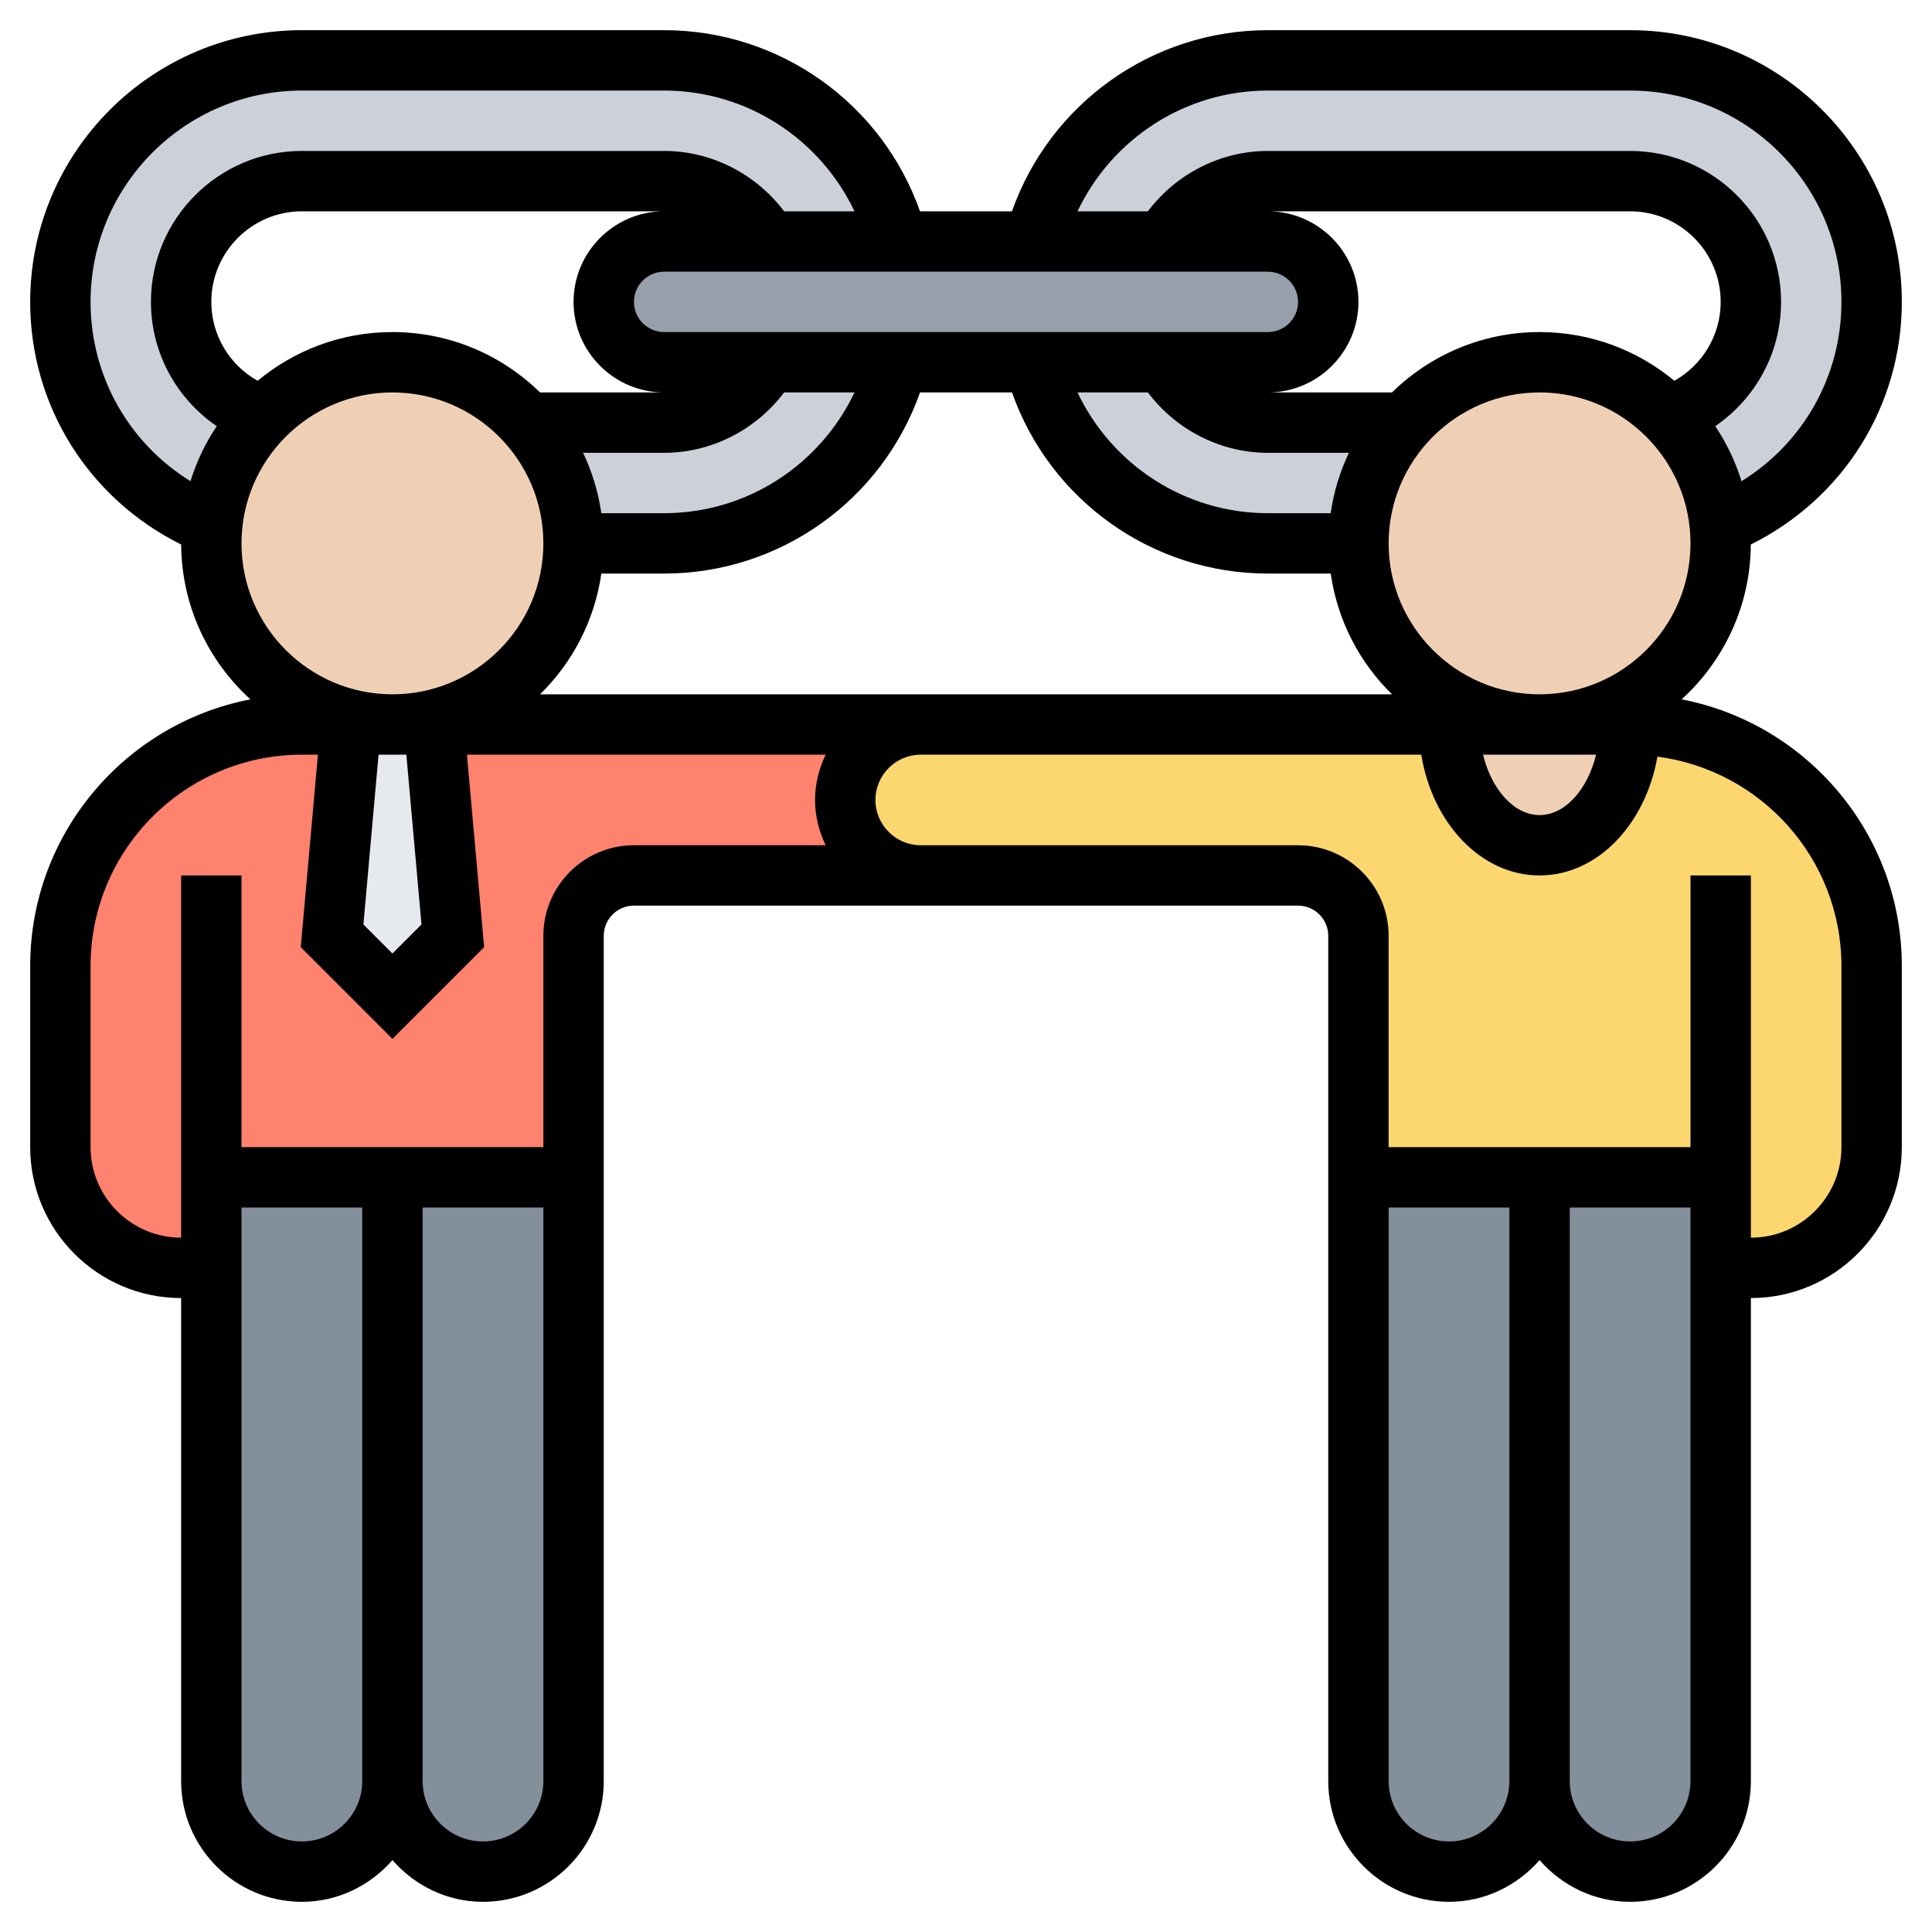
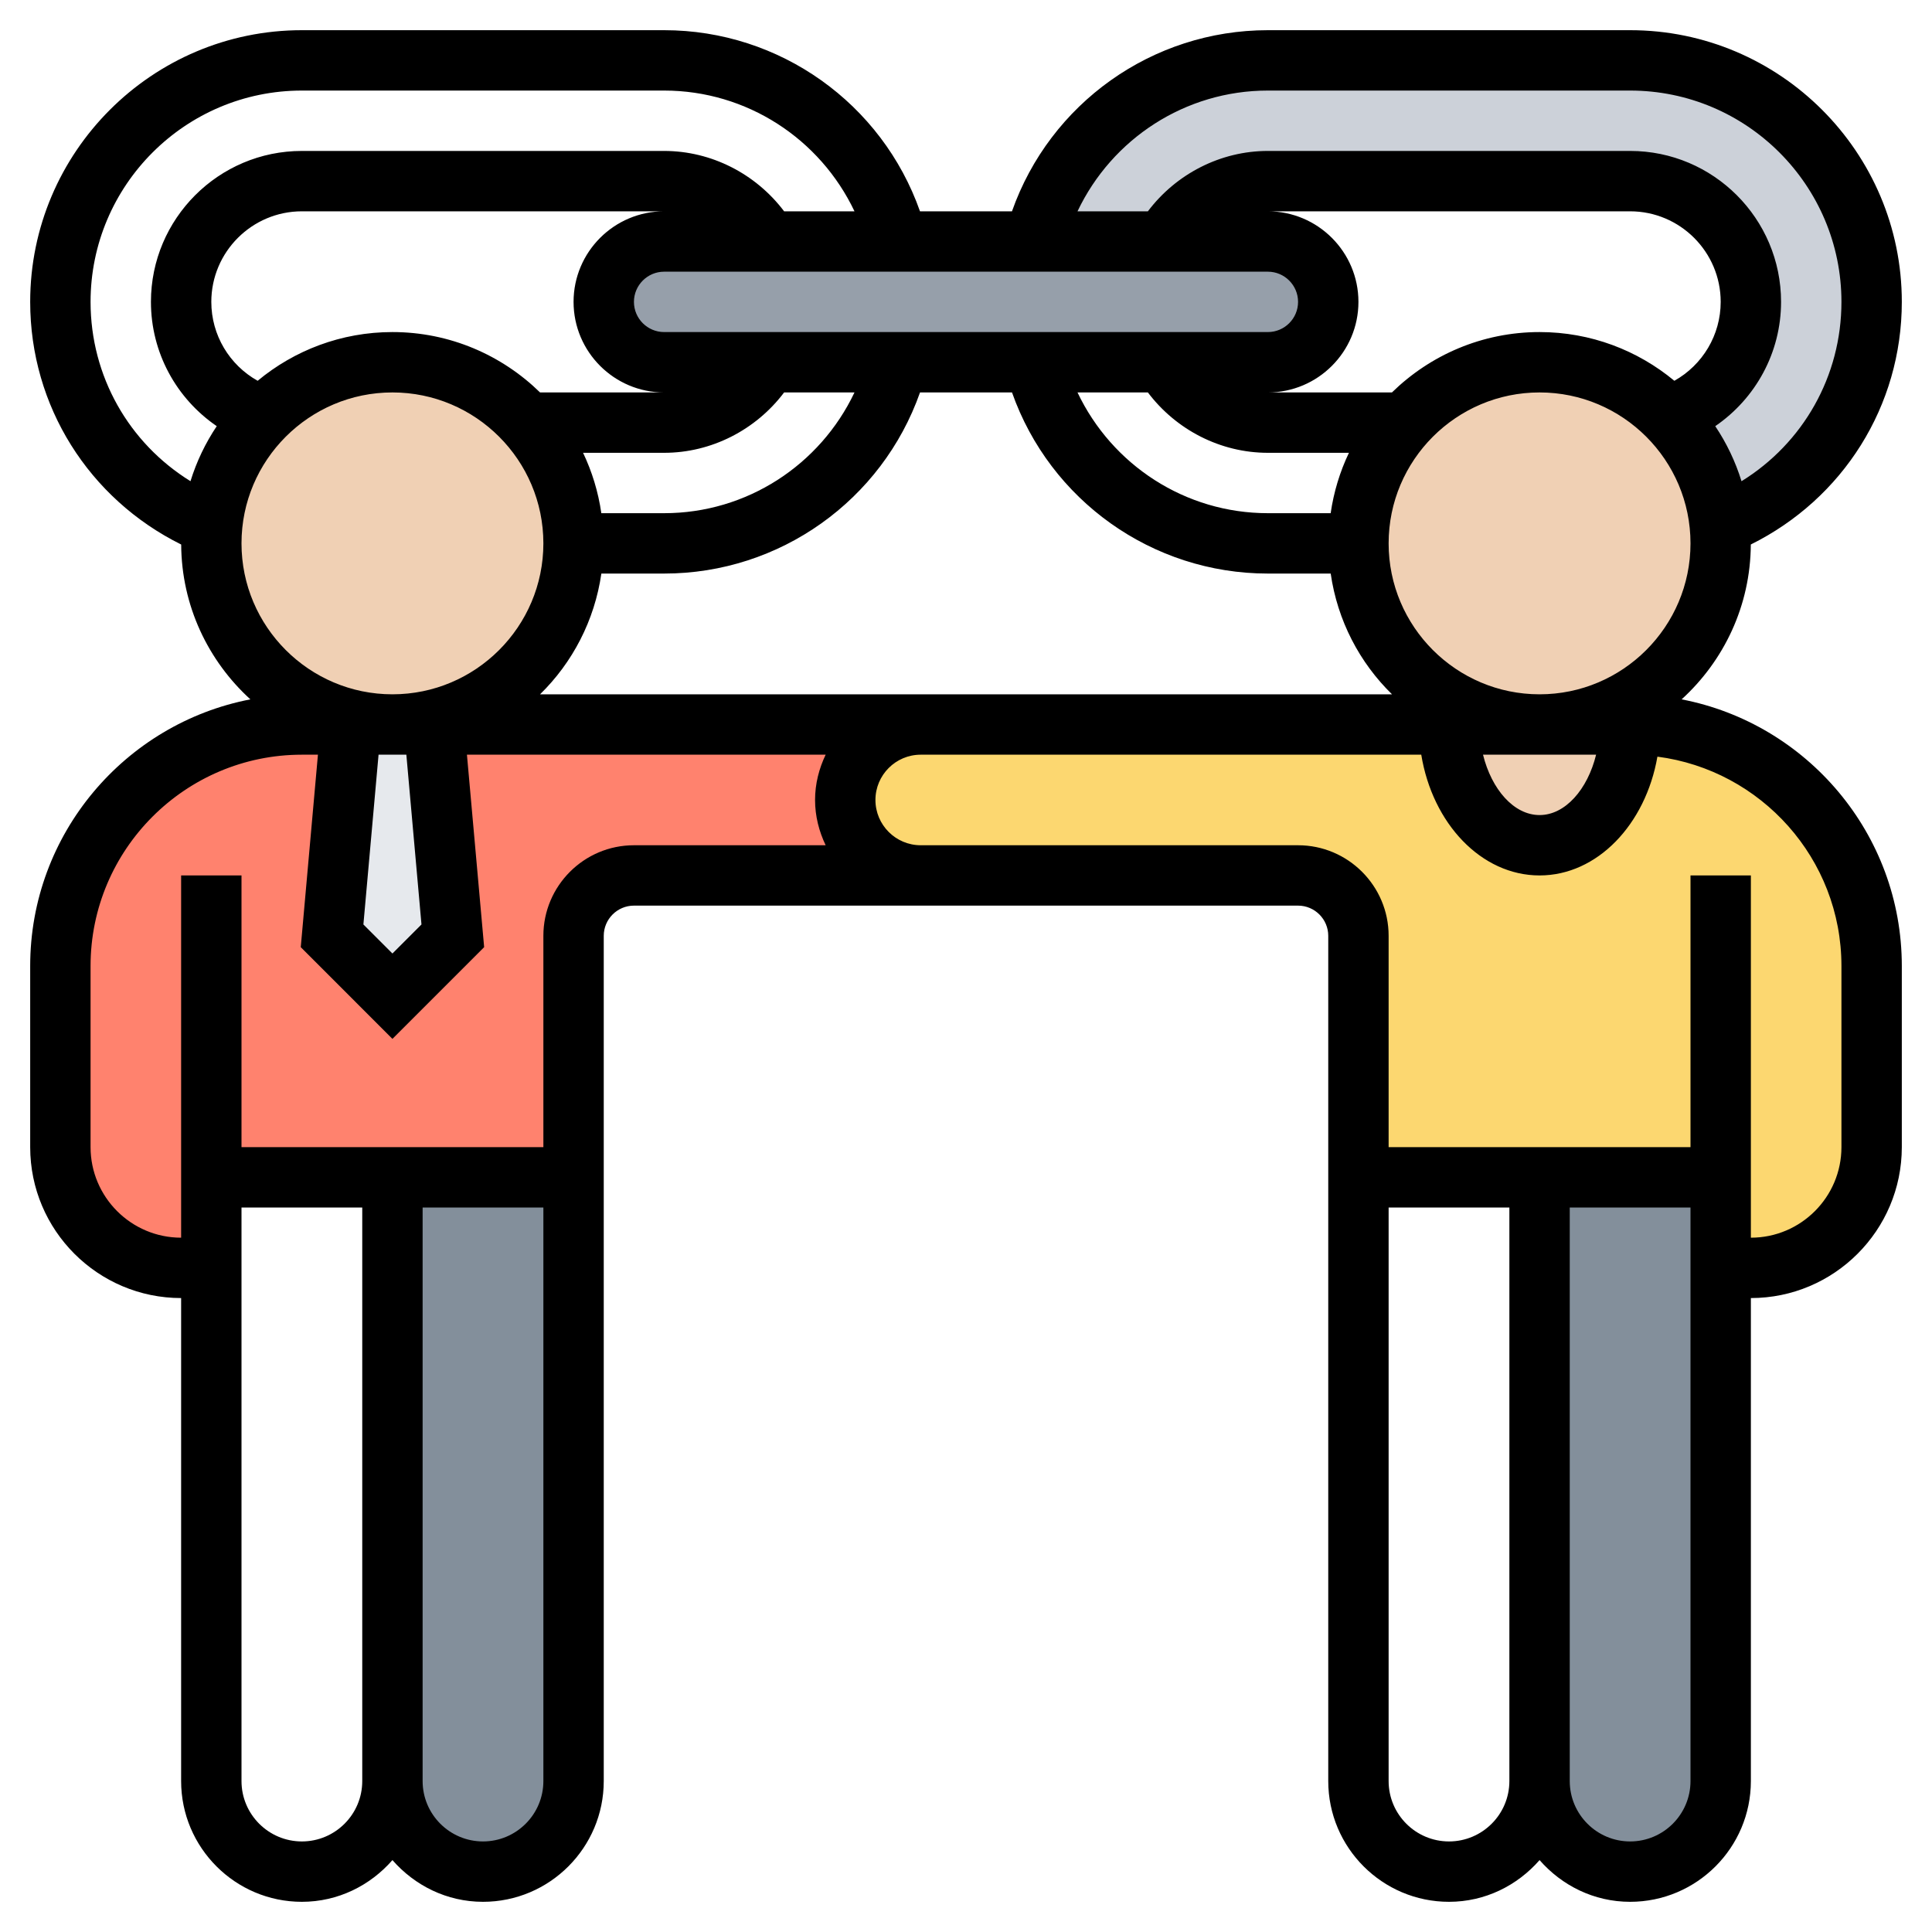
<svg xmlns="http://www.w3.org/2000/svg" id="Layer_35" enable-background="new 0 0 64 64" height="512" viewBox="0 0 64 64" width="512">
  <g fill="#838f9b">
    <path d="m19 39v20c0 1.66-1.34 3-3 3-.83 0-1.58-.34-2.12-.88s-.88-1.29-.88-2.12v-20z" />
-     <path d="m13 39v20c0 1.66-1.34 3-3 3-.83 0-1.58-.34-2.12-.88s-.88-1.29-.88-2.12v-17-3z" />
    <path d="m57 42v17c0 .83-.34 1.58-.88 2.12s-1.29.88-2.12.88c-1.66 0-3-1.34-3-3v-20h6z" />
-     <path d="m51 39v20c0 .83-.34 1.58-.88 2.12s-1.29.88-2.12.88c-1.66 0-3-1.34-3-3v-20z" />
  </g>
  <path d="m57 39h-6-6v-8c0-1.1-.9-2-2-2h-11-1.5c-.69 0-1.32-.28-1.77-.73s-.73-1.08-.73-1.77c0-1.38 1.12-2.5 2.5-2.5h1.5 16c0 2.21 1.34 4 3 4s3-1.79 3-4c4.42 0 8 3.58 8 8v6c0 2.21-1.79 4-4 4h-1z" fill="#fcd770" />
  <path d="m28 26.5c0 .69.28 1.32.73 1.77s1.08.73 1.77.73h-9.5c-1.1 0-2 .9-2 2v8h-6-6v3h-1c-2.21 0-4-1.79-4-4v-6c0-4.42 3.58-8 8-8h1.62l-.62 7 2 2 2-2-.63-7h16.13c-1.38 0-2.5 1.12-2.5 2.5z" fill="#ff826e" />
  <path d="m13 24h1.37l.63 7-2 2-2-2 .62-7z" fill="#e6e9ed" />
  <path d="m17.47 14c.95 1.06 1.53 2.46 1.53 4 0 3.31-2.69 6-6 6s-6-2.69-6-6c0-.19.01-.39.03-.57.13-1.42.75-2.69 1.7-3.64 1.09-1.11 2.6-1.79 4.27-1.79 1.77 0 3.37.77 4.47 2z" fill="#f0d0b4" />
  <path d="m51 24h3c0 2.21-1.34 4-3 4s-3-1.79-3-4z" fill="#f0d0b4" />
  <path d="m56.97 17.43c.02.18.03.38.03.57 0 3.31-2.69 6-6 6s-6-2.69-6-6c0-1.54.58-2.94 1.53-4 1.1-1.23 2.7-2 4.47-2 1.67 0 3.19.69 4.27 1.8.95.95 1.57 2.21 1.7 3.63z" fill="#f0d0b4" />
-   <path d="m29.74 8h-4.29c-.7-1.19-1.97-2-3.45-2h-12c-2.21 0-4 1.79-4 4 0 1.77 1.14 3.26 2.73 3.79-.95.95-1.57 2.22-1.7 3.64-2.95-1.18-5.03-4.06-5.03-7.43 0-4.42 3.58-8 8-8h12c3.73 0 6.85 2.55 7.74 6z" fill="#ccd1d9" />
-   <path d="m25.45 12h4.29c-.89 3.45-4.01 6-7.74 6h-3c0-1.54-.58-2.94-1.53-4h4.53c1.48 0 2.75-.81 3.45-2z" fill="#ccd1d9" />
-   <path d="m42 14h4.53c-.95 1.06-1.53 2.46-1.53 4h-3c-3.73 0-6.85-2.55-7.74-6h4.29c.7 1.19 1.97 2 3.45 2z" fill="#ccd1d9" />
  <path d="m62 10c0 3.37-2.08 6.25-5.03 7.43-.13-1.42-.75-2.68-1.7-3.63l.01-.01c1.58-.53 2.72-2.03 2.72-3.79 0-2.21-1.79-4-4-4h-12c-1.48 0-2.75.81-3.45 2h-4.29c.89-3.45 4.01-6 7.74-6h12c4.42 0 8 3.58 8 8z" fill="#ccd1d9" />
  <path d="m42 8c1.1 0 2 .9 2 2 0 .55-.22 1.05-.59 1.41-.36.37-.86.59-1.41.59h-3.45-4.29-4.52-4.29-3.45c-1.1 0-2-.9-2-2 0-.55.22-1.05.59-1.41.36-.37.86-.59 1.41-.59h3.45 4.29 4.52 4.29z" fill="#969faa" />
  <path d="m55.706 23.167c1.397-1.273 2.281-3.098 2.292-5.13 3.052-1.514 5.002-4.582 5.002-8.037 0-4.962-4.038-9-9-9h-12c-3.838 0-7.219 2.431-8.477 6h-3.047c-1.257-3.569-4.638-6-8.476-6h-12c-4.962 0-9 4.038-9 9 0 3.456 1.949 6.523 5.002 8.038.011 2.032.896 3.856 2.292 5.129-4.149.8-7.294 4.454-7.294 8.833v6c0 2.757 2.243 5 5 5v16c0 2.206 1.794 4 4 4 1.2 0 2.266-.542 3-1.382.734.84 1.8 1.382 3 1.382 2.206 0 4-1.794 4-4v-28c0-.551.449-1 1-1h9.5 1.5 11c.551 0 1 .449 1 1v28c0 2.206 1.794 4 4 4 1.2 0 2.266-.542 3-1.382.734.84 1.8 1.382 3 1.382 2.206 0 4-1.794 4-4v-16c2.757 0 5-2.243 5-5v-6c0-4.379-3.145-8.033-7.294-8.833zm-37.816-.167c1.074-1.051 1.806-2.443 2.031-4h2.079c3.838 0 7.219-2.431 8.477-6h3.047c1.258 3.569 4.639 6 8.477 6h2.08c.224 1.557.956 2.949 2.031 4h-14.112-1.5zm-3.928 7.624-.962.962-.962-.962.502-5.624h.921zm-5.427-18.01c-.934-.523-1.535-1.512-1.535-2.614 0-1.654 1.346-3 3-3h12c-1.654 0-3 1.346-3 3s1.346 3 3 3h-4.11c-1.263-1.235-2.988-2-4.89-2-1.696 0-3.252.607-4.465 1.614zm46.93 0c-1.213-1.007-2.769-1.614-4.465-1.614-1.902 0-3.627.765-4.89 2h-4.11c1.654 0 3-1.346 3-3s-1.346-3-3-3h12c1.654 0 3 1.346 3 3 0 1.101-.601 2.09-1.535 2.614zm-11.385 4.386h-2.08c-2.737 0-5.165-1.596-6.306-4h2.331c.939 1.245 2.412 2 3.975 2h2.685c-.297.622-.503 1.294-.605 2zm-2.08-8c.551 0 1 .449 1 1s-.449 1-1 1h-20c-.551 0-1-.449-1-1s.449-1 1-1zm-20 6c1.563 0 3.035-.755 3.975-2h2.331c-1.14 2.404-3.569 4-6.306 4h-2.08c-.102-.706-.308-1.378-.605-2zm30.873 10c-.282 1.15-1.022 2-1.873 2s-1.59-.85-1.873-2zm-1.873-2c-2.757 0-5-2.243-5-5s2.243-5 5-5 5 2.243 5 5-2.243 5-5 5zm-9-20h12c3.86 0 7 3.14 7 7 0 2.464-1.271 4.68-3.31 5.941-.202-.654-.497-1.267-.87-1.824 1.337-.916 2.18-2.437 2.18-4.117 0-2.757-2.243-5-5-5h-12c-1.563 0-3.035.755-3.975 2h-2.331c1.141-2.404 3.569-4 6.306-4zm-39 7c0-3.86 3.14-7 7-7h12c2.737 0 5.165 1.596 6.306 4h-2.331c-.94-1.245-2.412-2-3.975-2h-12c-2.757 0-5 2.243-5 5 0 1.681.842 3.202 2.18 4.117-.373.557-.668 1.169-.87 1.823-2.039-1.261-3.31-3.476-3.31-5.94zm5 8c0-2.757 2.243-5 5-5s5 2.243 5 5-2.243 5-5 5-5-2.243-5-5zm2 43c-1.103 0-2-.897-2-2v-19h4v19c0 1.103-.897 2-2 2zm6 0c-1.103 0-2-.897-2-2v-19h4v19c0 1.103-.897 2-2 2zm2-30v7h-10v-9h-2v12c-1.654 0-3-1.346-3-3v-6c0-3.86 3.14-7 7-7h.532l-.569 6.376 3.037 3.038 3.038-3.038-.57-6.376h11.883c-.218.456-.351.961-.351 1.5s.133 1.044.351 1.5h-6.351c-1.654 0-3 1.346-3 3zm30 30c-1.103 0-2-.897-2-2v-19h4v19c0 1.103-.897 2-2 2zm6 0c-1.103 0-2-.897-2-2v-19h4v19c0 1.103-.897 2-2 2zm7-23c0 1.654-1.346 3-3 3v-12h-2v9h-10v-7c0-1.654-1.346-3-3-3h-11-1.5c-.827 0-1.5-.673-1.5-1.5s.673-1.5 1.5-1.5h1.5 15.081c.372 2.279 1.987 4 3.919 4 1.913 0 3.512-1.689 3.904-3.935 3.433.446 6.096 3.382 6.096 6.935z" />
</svg>